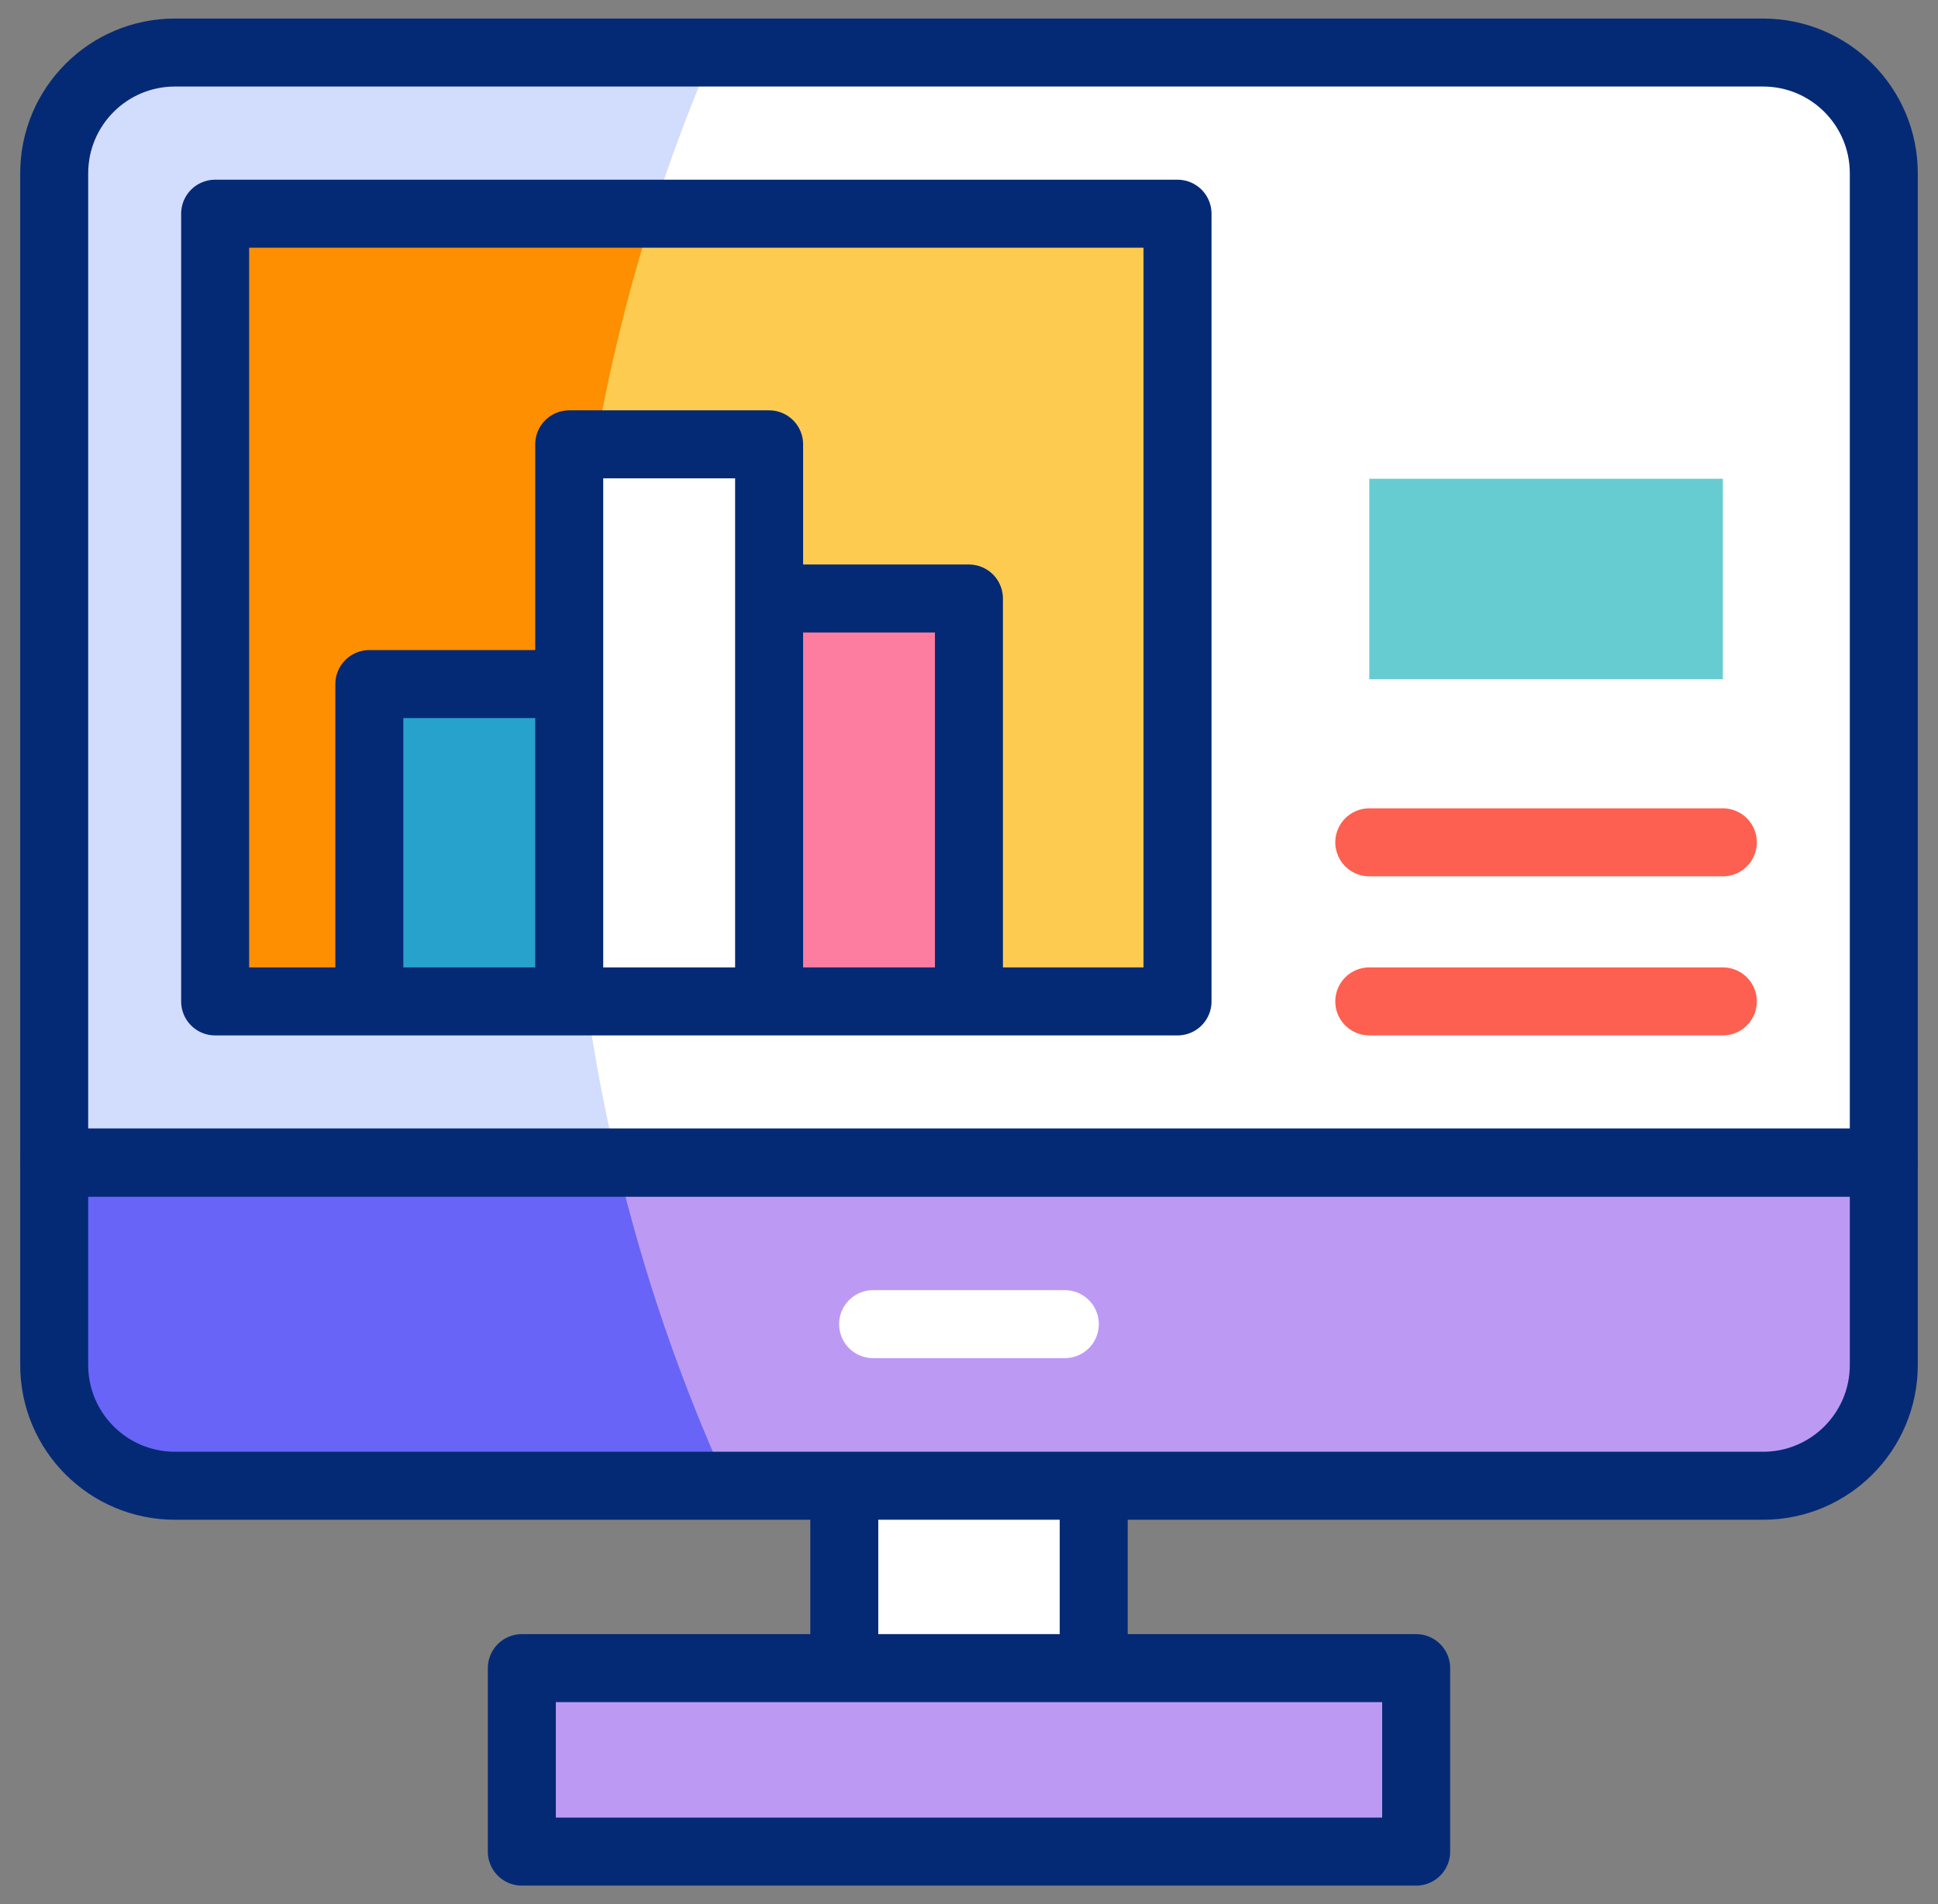
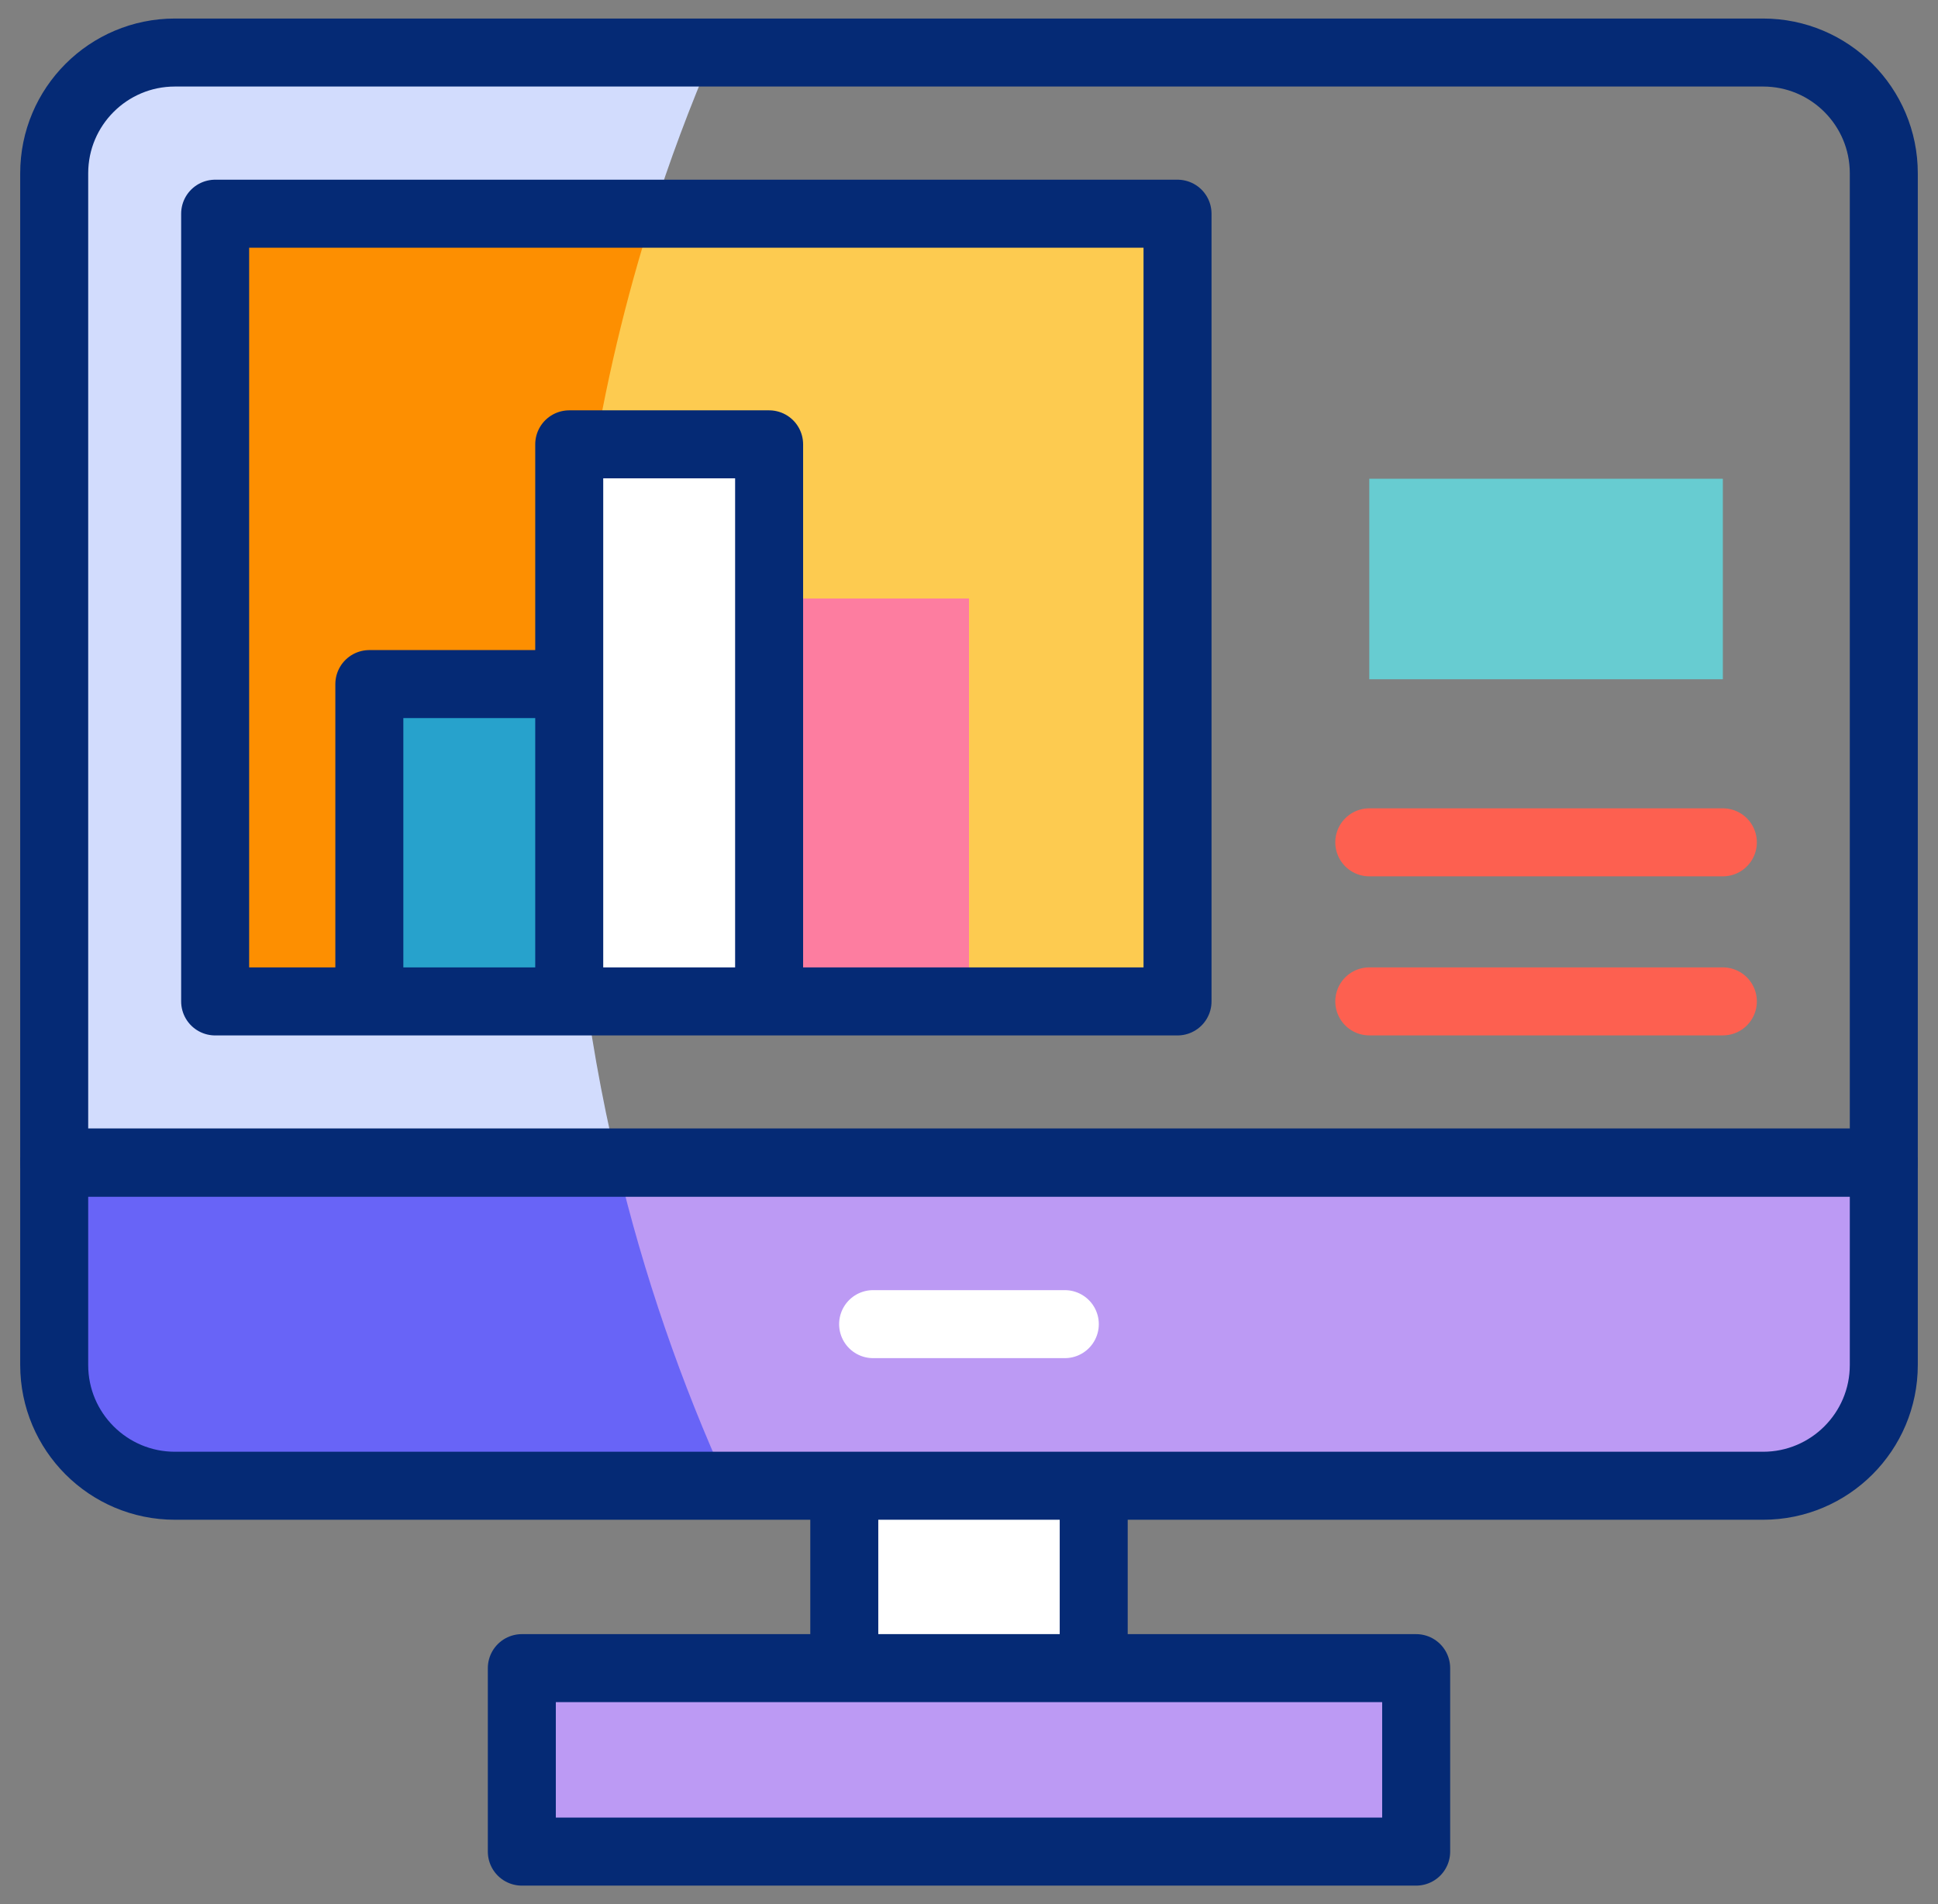
<svg xmlns="http://www.w3.org/2000/svg" width="57" height="56" viewBox="0 0 57 56" fill="none">
  <rect x="0" y="0" width="57" height="56" fill="#808080" stroke="none" />
  <g clip-path="url(#clip0_5081_9657)">
-     <path d="M55.406 34.192H1.594V5.097C1.594 3.135 3.184 1.545 5.145 1.545H51.855C53.816 1.545 55.406 3.135 55.406 5.097V34.192H55.406Z" fill="white" />
    <path d="M16.742 22.13C16.742 14.817 18.251 7.857 20.974 1.545H5.143C3.183 1.545 1.594 3.136 1.594 5.099V34.192H18.148C17.229 30.321 16.742 26.282 16.742 22.13Z" fill="#D2DCFD" />
    <path d="M51.855 43.696H5.145C3.184 43.696 1.594 42.106 1.594 40.144V34.191H55.406V40.144C55.406 42.106 53.816 43.696 51.855 43.696Z" fill="#BC9AF4" />
    <path d="M18.148 34.191H1.594V40.142C1.594 42.105 3.183 43.696 5.143 43.696H21.409C20.03 40.672 18.932 37.493 18.148 34.191Z" fill="#6864F7" />
    <path d="M34.633 29.452L34.633 6.285L6.328 6.285L6.328 29.452L34.633 29.452Z" fill="#FDCB50" />
    <path d="M16.743 22.13C16.743 16.605 17.604 11.28 19.2 6.285H6.328V29.452H17.254C16.917 27.06 16.743 24.615 16.743 22.13Z" fill="#FD8F01" />
    <path d="M41.652 49.06H15.348V54.456H41.652V49.06Z" fill="#BC9AF4" />
    <path d="M32.171 43.695H24.832V49.06H32.171V43.695Z" fill="white" />
    <path d="M50.672 14.08H40.273V19.977H50.672V14.08Z" fill="#67CCD1" />
    <path d="M28.5 17.602H22.621V29.451H28.5V17.602Z" fill="#FD7DA0" />
    <path d="M22.621 13.068H16.742V29.45H22.621V13.068Z" fill="white" />
    <path d="M16.742 20.119H10.863V29.45H16.742V20.119Z" fill="#27A2CC" />
    <path d="M40.273 29.451H50.672" stroke="#FD6050" stroke-width="2" stroke-miterlimit="10" stroke-linecap="round" stroke-linejoin="round" />
    <path d="M40.273 24.773H50.672" stroke="#FD6050" stroke-width="2" stroke-miterlimit="10" stroke-linecap="round" stroke-linejoin="round" />
    <path d="M10.863 29.112V20.119H16.404" stroke="#052A75" stroke-width="2" stroke-miterlimit="10" stroke-linecap="round" stroke-linejoin="round" />
    <path d="M16.742 28.886V13.068H22.621V28.886" stroke="#052A75" stroke-width="2" stroke-miterlimit="10" stroke-linecap="round" stroke-linejoin="round" />
-     <path d="M23.07 17.602H28.498V28.999" stroke="#052A75" stroke-width="2" stroke-miterlimit="10" stroke-linecap="round" stroke-linejoin="round" />
    <path d="M55.406 34.192H1.594V5.097C1.594 3.135 3.184 1.545 5.145 1.545H51.855C53.816 1.545 55.406 3.135 55.406 5.097V34.192H55.406Z" stroke="#052A75" stroke-width="2" stroke-miterlimit="10" stroke-linecap="round" stroke-linejoin="round" />
    <path d="M34.633 29.452L34.633 6.285L6.328 6.285L6.328 29.452L34.633 29.452Z" stroke="#052A75" stroke-width="2" stroke-miterlimit="10" stroke-linecap="round" stroke-linejoin="round" />
    <path d="M51.855 43.696H5.145C3.184 43.696 1.594 42.106 1.594 40.144V34.191H55.406V40.144C55.406 42.106 53.816 43.696 51.855 43.696Z" stroke="#052A75" stroke-width="2" stroke-miterlimit="10" stroke-linecap="round" stroke-linejoin="round" />
    <path d="M25.68 38.943H31.318" stroke="white" stroke-width="2" stroke-miterlimit="10" stroke-linecap="round" stroke-linejoin="round" />
    <path d="M24.832 48.608V44.147" stroke="#052A75" stroke-width="2" stroke-miterlimit="10" stroke-linecap="round" stroke-linejoin="round" />
    <path d="M32.168 44.147V48.608" stroke="#052A75" stroke-width="2" stroke-miterlimit="10" stroke-linecap="round" stroke-linejoin="round" />
    <path d="M41.652 49.06H15.348V54.456H41.652V49.06Z" stroke="#052A75" stroke-width="2" stroke-miterlimit="10" stroke-linecap="round" stroke-linejoin="round" />
  </g>
  <defs>
    <clipPath id="clip0_5081_9657">
      <rect width="56" height="56" fill="white" transform="translate(0.5)" />
    </clipPath>
  </defs>
</svg>